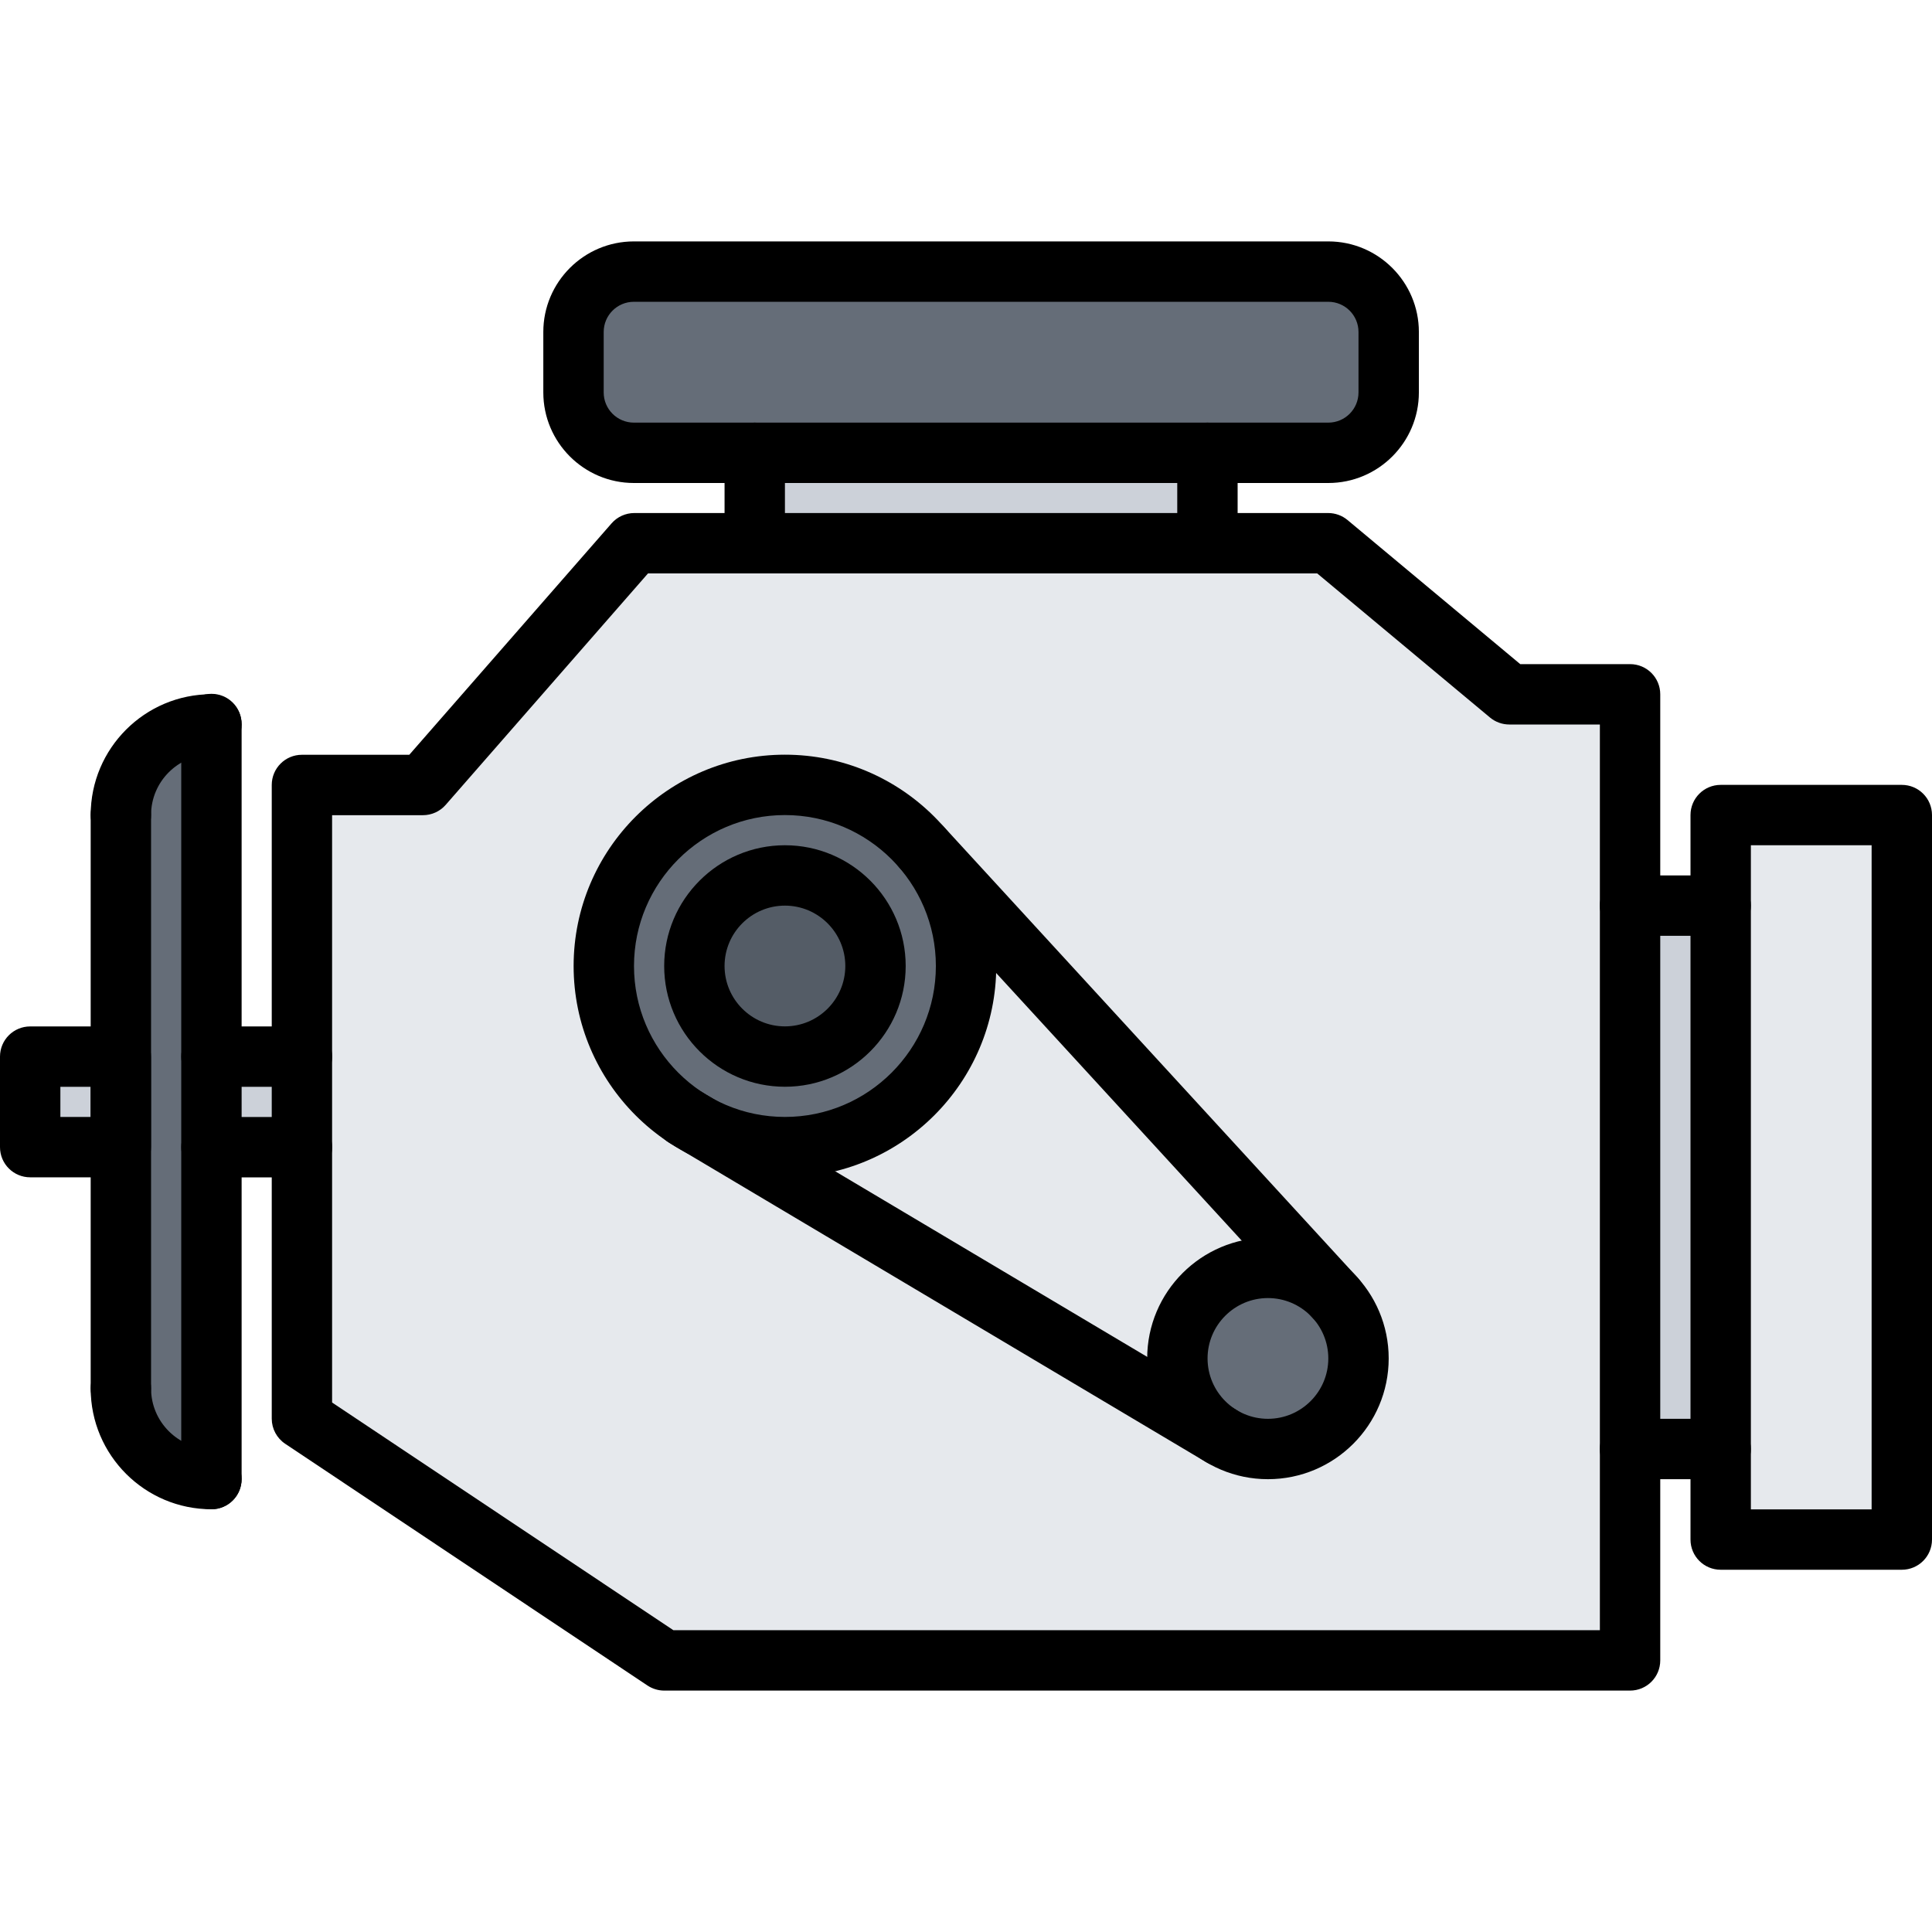
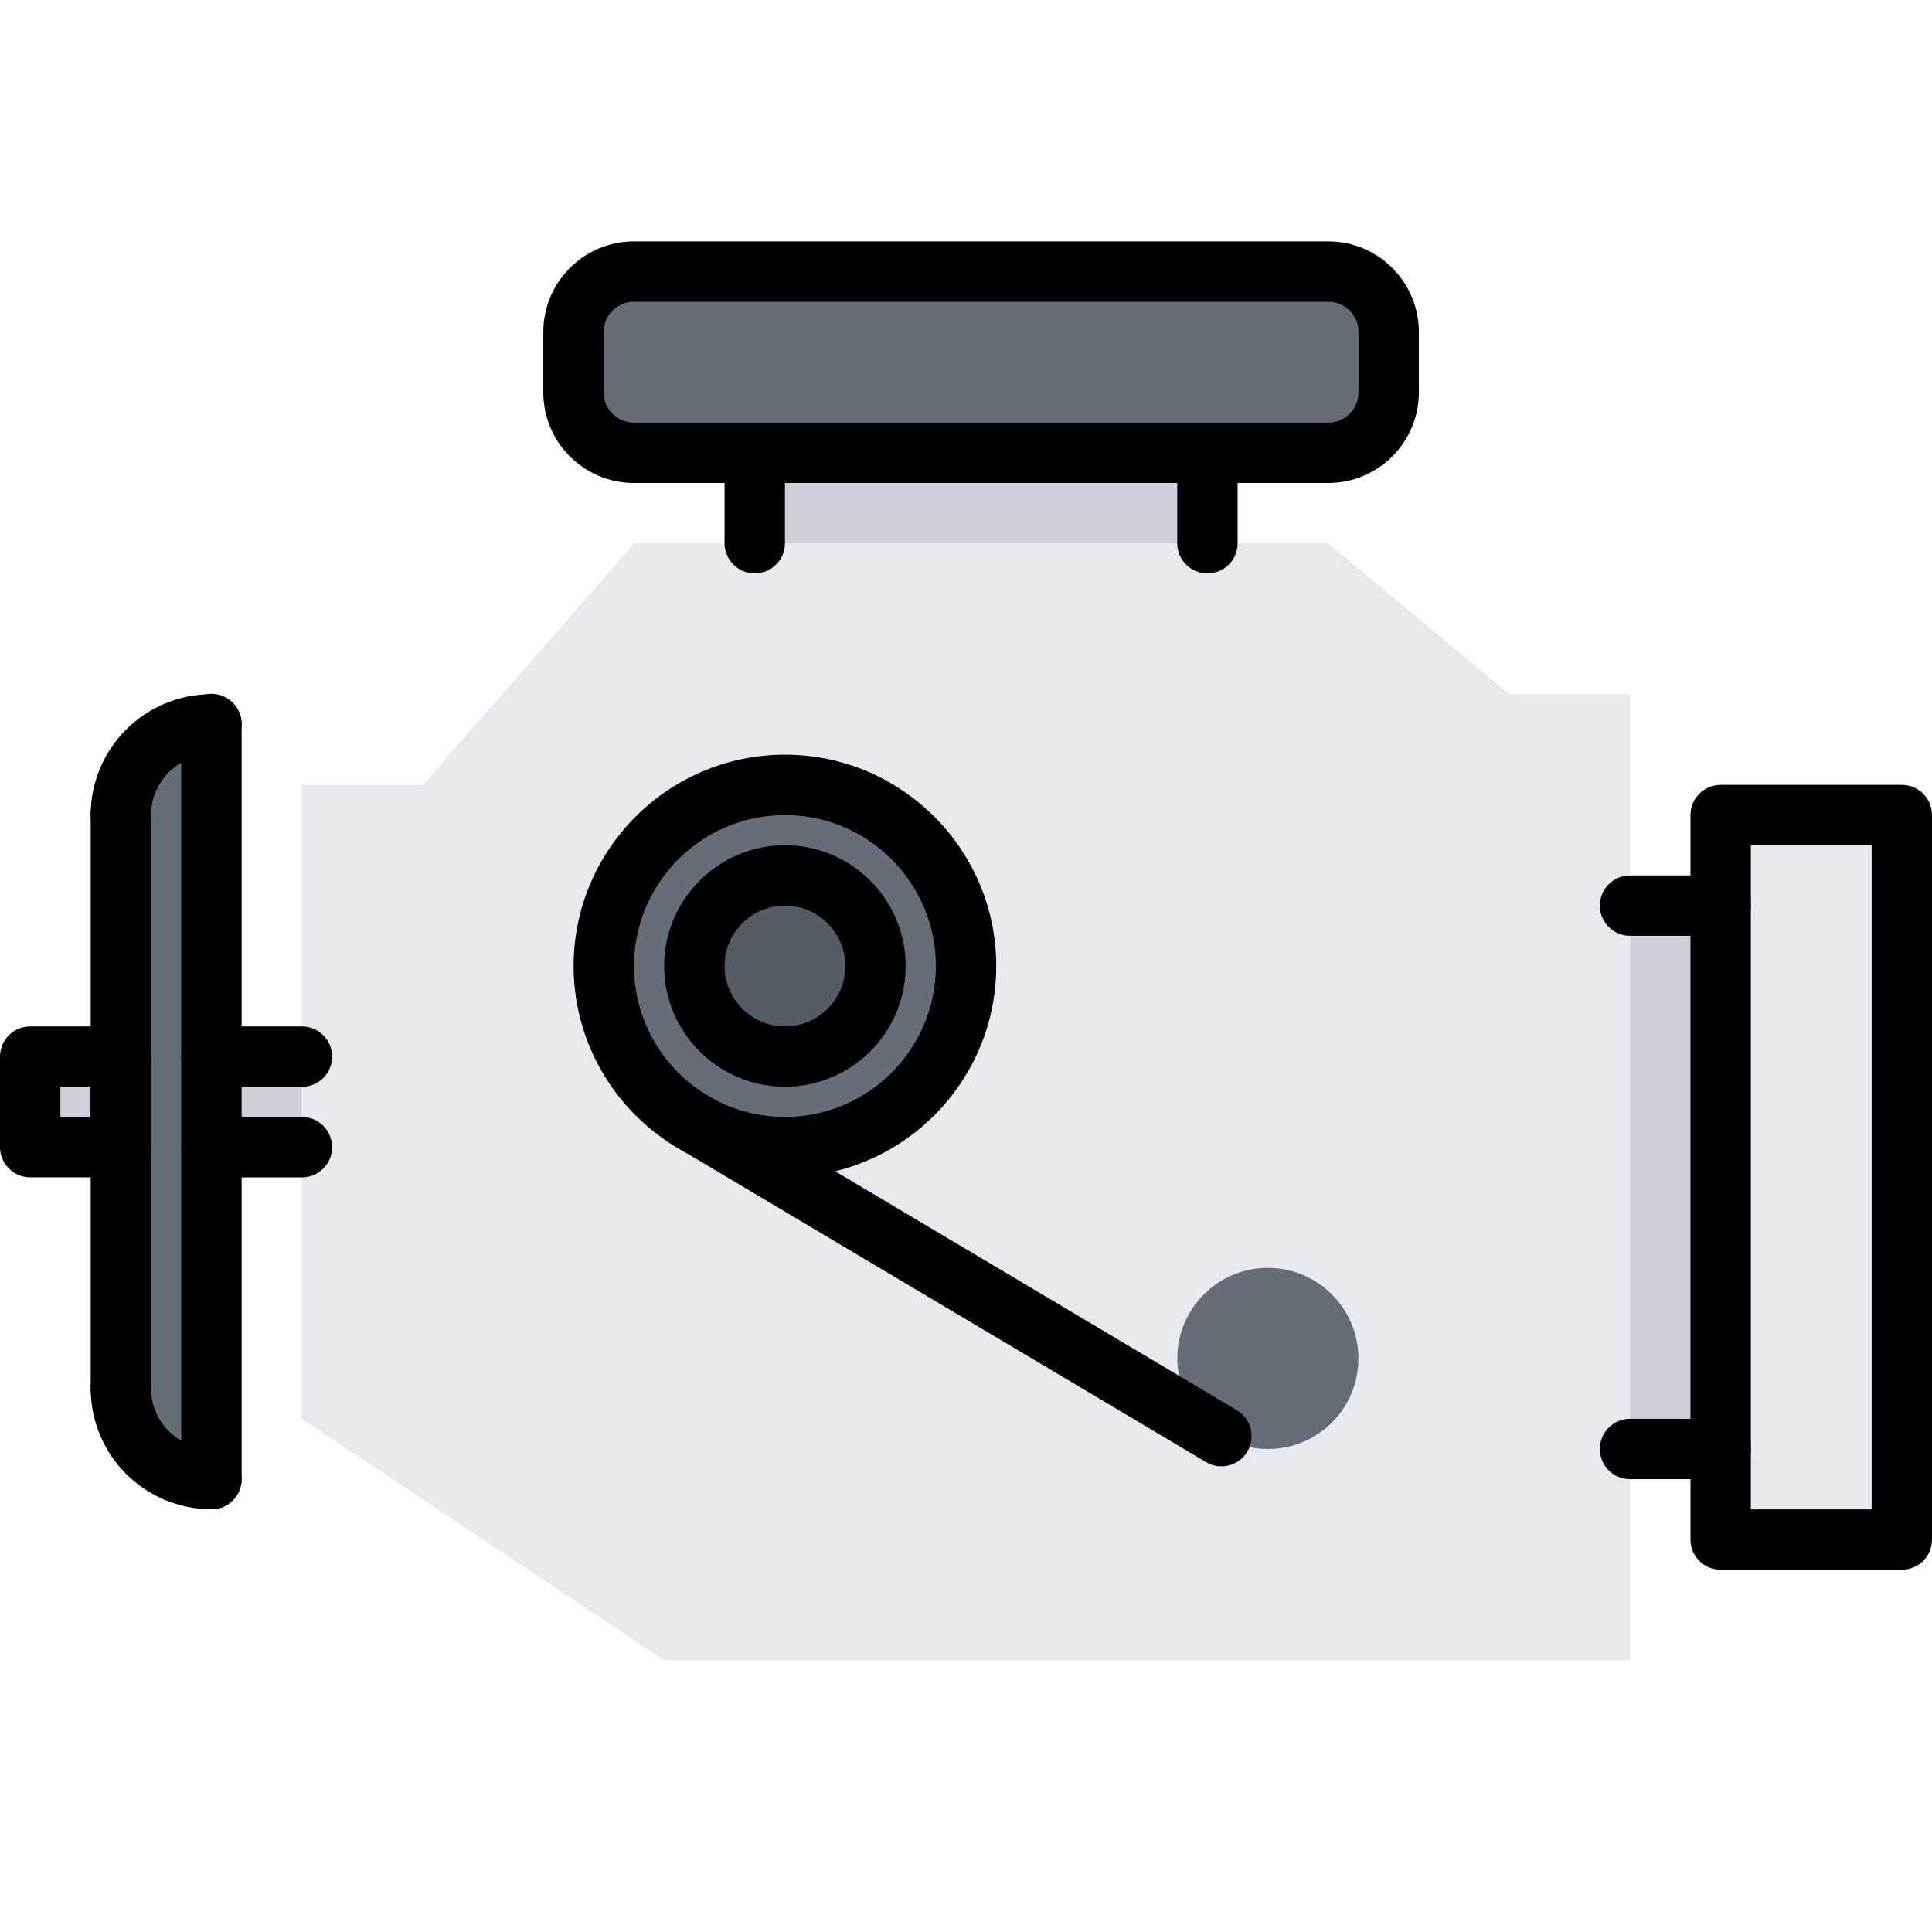
<svg xmlns="http://www.w3.org/2000/svg" id="icons" enable-background="new 0 0 64 64" height="512" viewBox="0 0 64 64" width="512">
  <g>
    <g>
      <path d="m50 23-6-5h-4-15-3.99l-7 8h-4.01v9 3 9l12 8h28 4v-7-18-7z" fill="#e6e9ed" />
    </g>
    <g>
      <path d="m7 38v11c-1.65 0-3-1.35-3-3v-8-3-8-.01c.01-1.66 1.35-2.99 3-2.99v11z" fill="#656d78" />
    </g>
    <g>
      <path d="m1 35h3v3h-3z" fill="#ccd1d9" />
    </g>
    <g>
      <path d="m7 35h3v3h-3z" fill="#ccd1d9" />
    </g>
    <g>
      <path d="m46 11v2c0 1.1-.9 2-2 2h-4-15-4c-1.1 0-2-.9-2-2v-2c0-1.1.9-2 2-2h23c1.1 0 2 .9 2 2z" fill="#656d78" />
    </g>
    <g>
      <path d="m25 15h15v3h-15z" fill="#ccd1d9" />
    </g>
    <g>
      <path d="m63 27v24h-6v-3-18-3z" fill="#e6e9ed" />
    </g>
    <g>
      <path d="m54 30h3v18h-3z" fill="#ccd1d9" />
    </g>
    <g>
      <path d="m44.12 42.88c.54.54.88 1.29.88 2.12 0 1.66-1.34 3-3 3-.56 0-1.09-.16-1.54-.43l-.16-.09c-.78-.55-1.3-1.45-1.3-2.48 0-1.66 1.35-3 3-3 .83 0 1.58.34 2.12.88z" fill="#656d78" />
    </g>
    <g>
      <path d="m29 32c0-1.66-1.34-3-3-3-1.65 0-3 1.34-3 3s1.35 3 3 3c1.66 0 3-1.34 3-3zm1.52-3.93c.93 1.05 1.48 2.43 1.48 3.93 0 3.31-2.68 6-6 6-1.01 0-1.96-.25-2.8-.69l-.52-.31c-1.61-1.08-2.68-2.91-2.68-5 0-3.31 2.69-6 6-6 1.81 0 3.44.8 4.52 2.07z" fill="#656d78" />
    </g>
    <g>
      <path d="m26 29c1.66 0 3 1.34 3 3s-1.34 3-3 3c-1.65 0-3-1.34-3-3s1.35-3 3-3z" fill="#545c66" />
    </g>
  </g>
  <g>
    <g>
-       <path d="m53.998 56.003h-31.994c-.197 0-.391-.059-.555-.168l-12.002-8.008c-.278-.186-.445-.498-.445-.832v-20.992c0-.553.447-1 1-1h3.556l6.701-7.666c.189-.217.465-.342.753-.342h22.986c.234 0 .461.082.641.232l5.721 4.773h3.638c.553 0 1 .447 1 1v32.003c0 .553-.447 1-1 1zm-31.691-2h30.691v-30.003h-3c-.234 0-.461-.082-.641-.232l-5.722-4.772h-22.17l-6.701 7.666c-.189.217-.465.342-.753.342h-3.01v19.456z" />
-     </g>
+       </g>
    <g>
      <path d="m26.002 39c-3.859 0-7-3.141-7-7s3.141-7 7-7 7 3.141 7 7-3.141 7-7 7zm0-12c-2.757 0-5 2.243-5 5s2.243 5 5 5 5-2.243 5-5-2.243-5-5-5z" />
    </g>
    <g>
      <path d="m26.002 36c-2.206 0-4-1.794-4-4s1.794-4 4-4 4 1.794 4 4-1.794 4-4 4zm0-6c-1.103 0-2 .897-2 2s.897 2 2 2 2-.897 2-2-.898-2-2-2z" />
    </g>
    <g>
-       <path d="m42.002 49c-2.206 0-4-1.794-4-4s1.794-4 4-4 4 1.794 4 4-1.794 4-4 4zm0-6c-1.103 0-2 .897-2 2s.897 2 2 2 2-.897 2-2-.898-2-2-2z" />
-     </g>
+       </g>
    <g>
-       <path d="m44.236 44c-.271 0-.54-.109-.736-.324l-13.707-14.937c-.374-.406-.347-1.039.061-1.412.405-.374 1.04-.348 1.412.061l13.707 14.937c.374.406.347 1.039-.061 1.412-.191.176-.433.263-.676.263z" />
-     </g>
+       </g>
    <g>
      <path d="m40.46 48.574c-.174 0-.35-.045-.51-.141l-17.777-10.574c-.476-.282-.631-.896-.349-1.37.282-.476.896-.633 1.37-.349l17.777 10.574c.476.282.631.896.349 1.37-.186.315-.519.49-.86.49z" />
    </g>
    <g>
      <path d="m4.004 27.997c-.553 0-1-.447-1-1 0-2.206 1.794-4 4-4 .553 0 1 .447 1 1s-.447 1-1 1c-1.103 0-2 .897-2 2 0 .553-.447 1-1 1z" />
    </g>
    <g>
      <path d="m7.004 49.996c-2.206 0-4-1.794-4-4 0-.553.447-1 1-1s1 .447 1 1c0 1.103.897 2 2 2 .553 0 1 .447 1 1s-.447 1-1 1z" />
    </g>
    <g>
      <path d="m4.004 46.996c-.553 0-1-.447-1-1v-19.009c0-.553.447-1 1-1s1 .447 1 1v19.009c0 .553-.447 1-1 1z" />
    </g>
    <g>
      <path d="m7.004 49.996c-.553 0-1-.447-1-1v-25.012c0-.553.447-1 1-1s1 .447 1 1v25.012c0 .553-.447 1-1 1z" />
    </g>
    <g>
      <path d="m10.002 36.002h-2.998c-.553 0-1-.447-1-1s.447-1 1-1h2.998c.553 0 1 .447 1 1s-.447 1-1 1z" />
    </g>
    <g>
      <path d="m10.002 39.002h-2.998c-.553 0-1-.447-1-1s.447-1 1-1h2.998c.553 0 1 .447 1 1s-.447 1-1 1z" />
    </g>
    <g>
      <path d="m4.002 39h-3.002c-.553 0-1-.447-1-1v-2.998c0-.553.447-1 1-1h3.002c.553 0 1 .447 1 1v2.998c0 .553-.447 1-1 1zm-2.002-2h1.002v-.998h-1.002z" />
    </g>
    <g>
      <path d="m44.002 16h-23.004c-1.654 0-3-1.346-3-3v-2.003c0-1.654 1.346-3 3-3h23.004c1.654 0 3 1.346 3 3v2.003c0 1.654-1.346 3-3 3zm-23.004-6.003c-.552 0-1 .448-1 1v2.003c0 .552.448 1 1 1h23.004c.552 0 1-.448 1-1v-2.003c0-.552-.448-1-1-1z" />
    </g>
    <g>
      <path d="m25.002 18.995c-.553 0-1-.447-1-1v-2.995c0-.553.447-1 1-1s1 .447 1 1v2.995c0 .553-.447 1-1 1z" />
    </g>
    <g>
      <path d="m39.998 18.995c-.553 0-1-.447-1-1v-2.995c0-.553.447-1 1-1s1 .447 1 1v2.995c0 .553-.447 1-1 1z" />
    </g>
    <g>
      <path d="m63 52h-6c-.553 0-1-.447-1-1v-24c0-.553.447-1 1-1h6c.553 0 1 .447 1 1v24c0 .553-.447 1-1 1zm-5-2h4v-22h-4z" />
    </g>
    <g>
      <path d="m57 49h-3.002c-.553 0-1-.447-1-1s.447-1 1-1h3.002c.553 0 1 .447 1 1s-.447 1-1 1z" />
    </g>
    <g>
      <path d="m57 31h-3.002c-.553 0-1-.447-1-1s.447-1 1-1h3.002c.553 0 1 .447 1 1s-.447 1-1 1z" />
    </g>
  </g>
</svg>